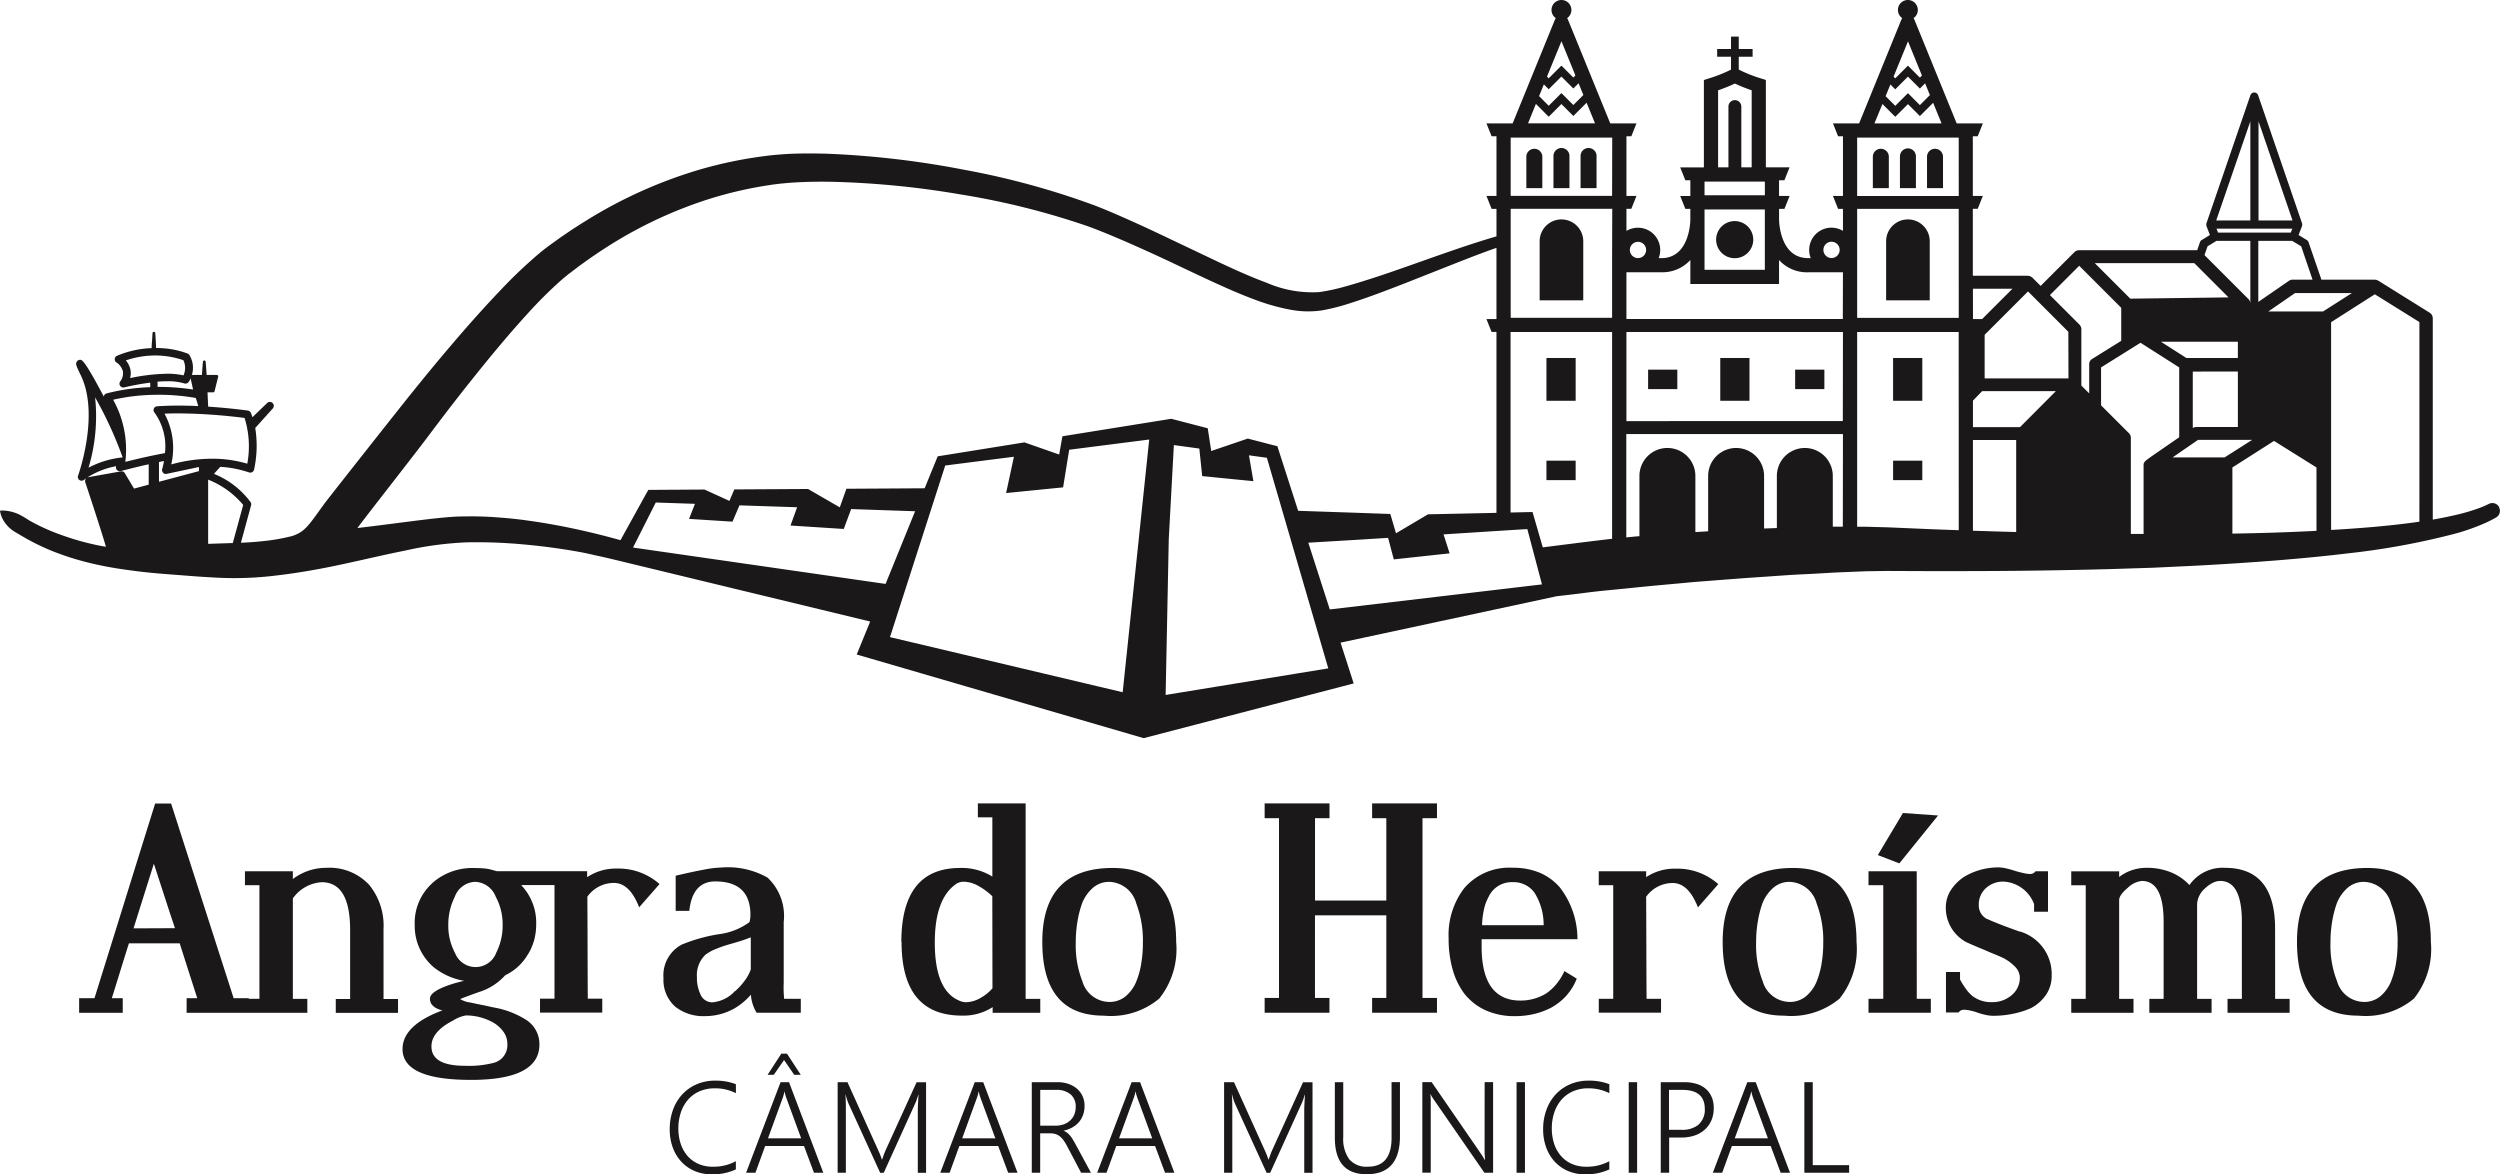
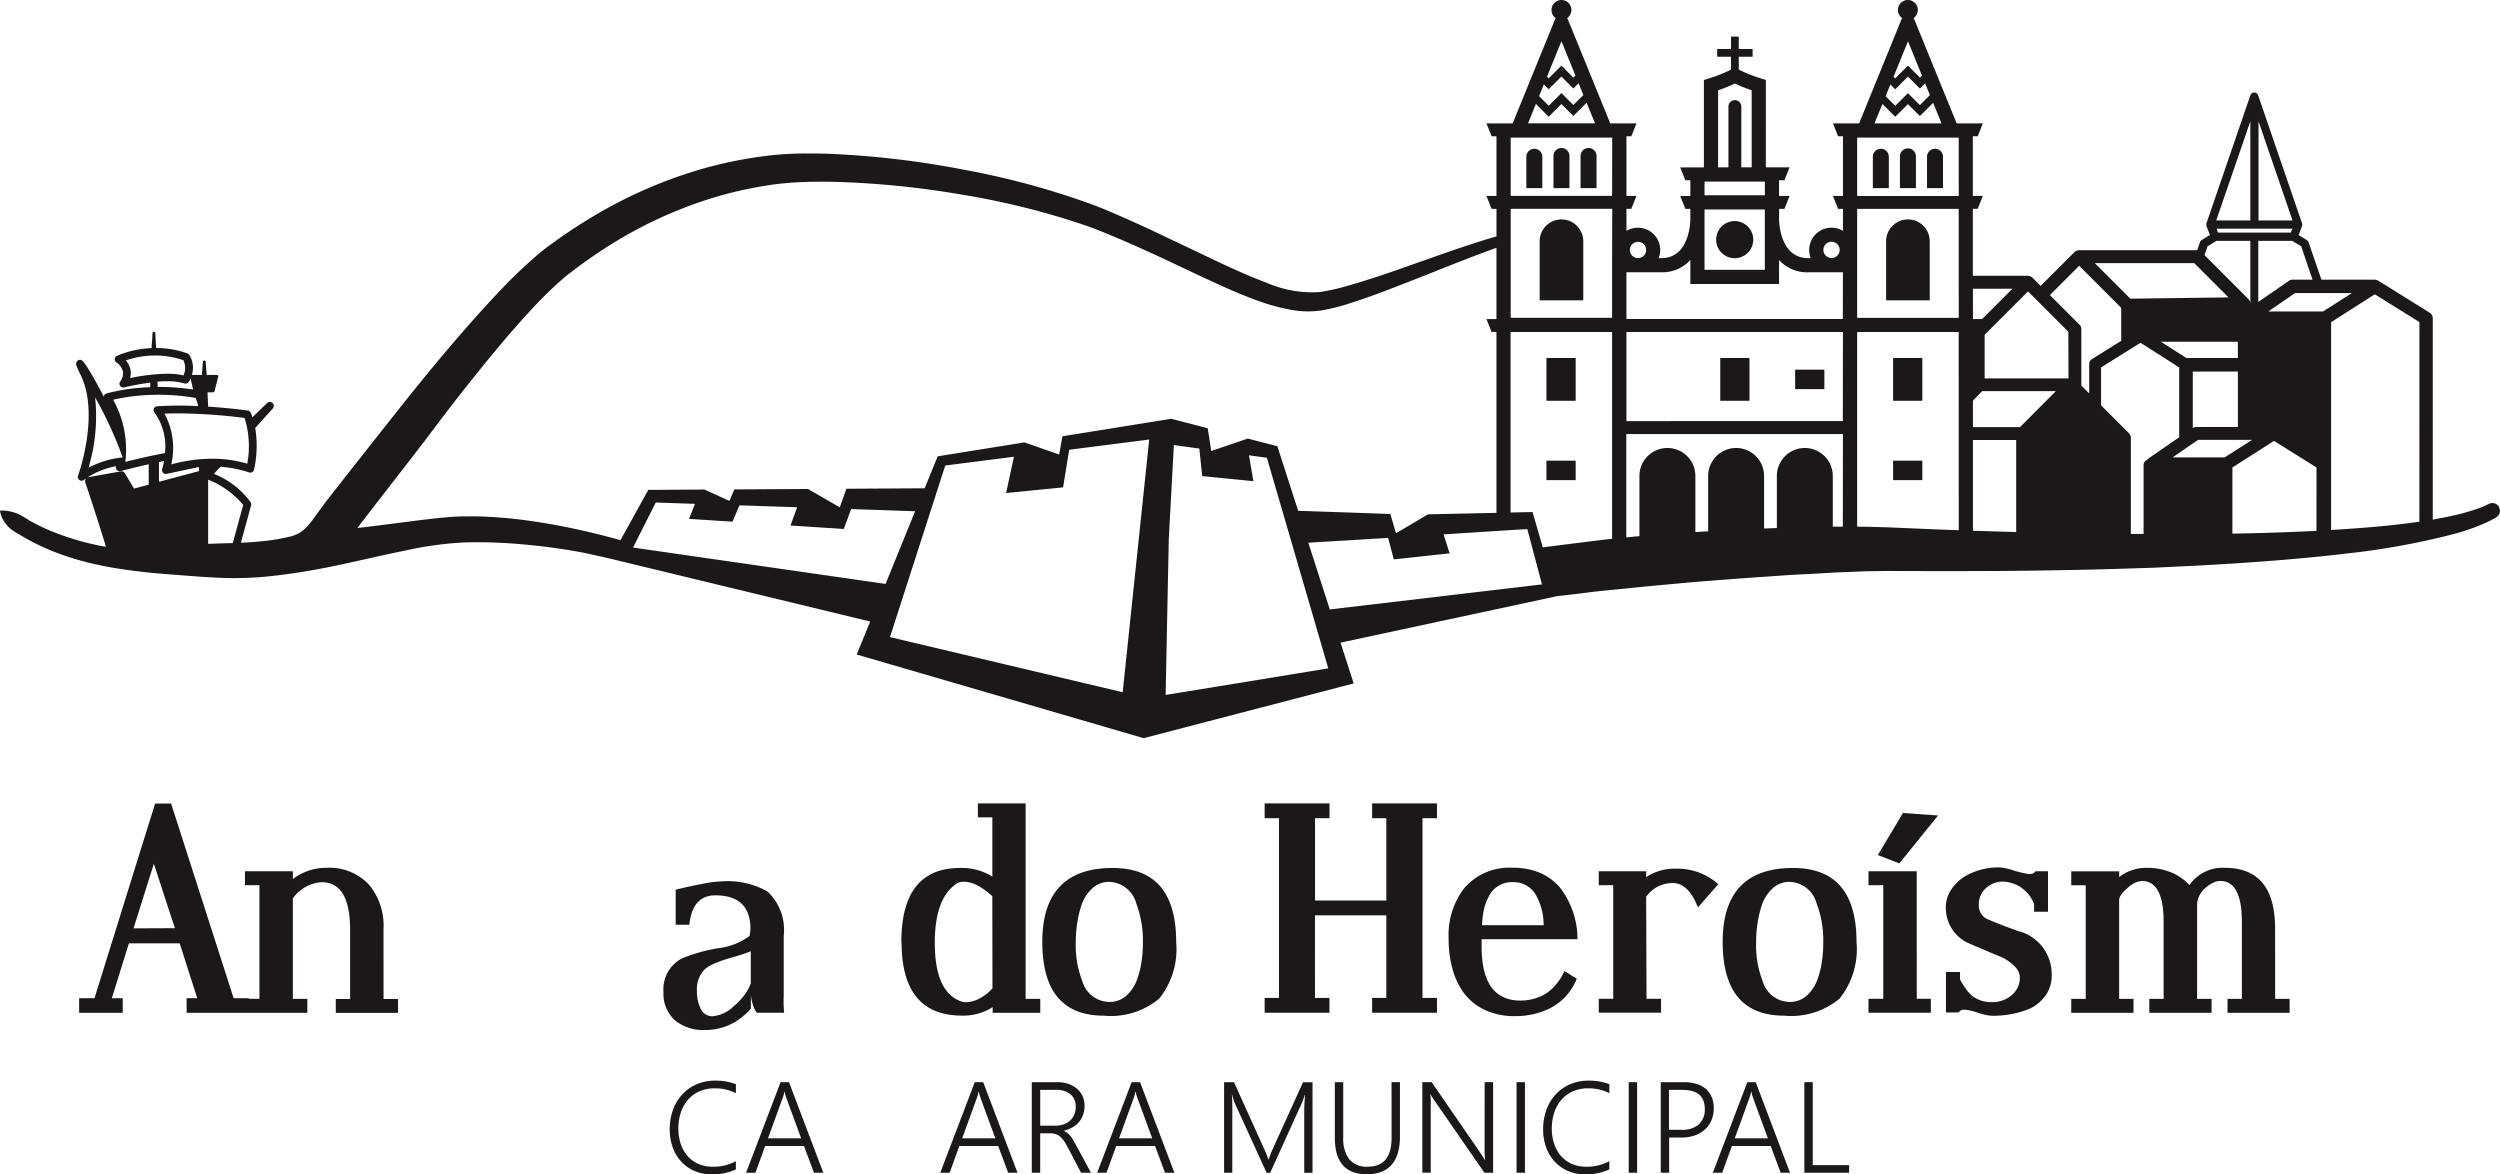
<svg xmlns="http://www.w3.org/2000/svg" data-name="Group 1609" width="131.869" height="61.943" viewBox="0 0 131.869 61.943">
  <defs>
    <clipPath id="vyq5zb8yja">
      <path data-name="Rectangle 855" style="fill:none" d="M0 0h131.869v61.943H0z" />
    </clipPath>
  </defs>
  <path data-name="Rectangle 846" transform="translate(99.856 18.883)" style="fill:#1a1818" d="M0 0h1.541v2.257H0z" />
  <path data-name="Rectangle 847" transform="translate(99.856 24.299)" style="fill:#1a1818" d="M0 0h1.541v1.027H0z" />
  <path data-name="Rectangle 848" transform="translate(81.571 18.883)" style="fill:#1a1818" d="M0 0h1.541v2.257H0z" />
  <path data-name="Rectangle 849" transform="translate(90.74 18.883)" style="fill:#1a1818" d="M0 0h1.541v2.257H0z" />
  <path data-name="Rectangle 850" transform="translate(81.571 24.299)" style="fill:#1a1818" d="M0 0h1.541v1.027H0z" />
  <path data-name="Rectangle 851" transform="translate(94.69 19.498)" style="fill:#1a1818" d="M0 0h1.541v1.027H0z" />
-   <path data-name="Rectangle 852" transform="translate(86.934 19.498)" style="fill:#1a1818" d="M0 0h1.541v1.027H0z" />
  <g data-name="Group 1608">
    <g data-name="Group 1607" style="clip-path:url(#vyq5zb8yja)">
      <path data-name="Path 1847" d="M568.646 81.86a1.15 1.15 0 1 0-2.3 0v3.118h2.3z" transform="translate(-485.133 -69.136)" style="fill:#1a1818" />
      <path data-name="Path 1848" d="M562.3 55a.422.422 0 0 0-.843 0v1.674h.843z" transform="translate(-480.946 -46.751)" style="fill:#1a1818" />
      <path data-name="Path 1849" d="M572.27 55a.422.422 0 1 0-.843 0v1.674h.843z" transform="translate(-489.485 -46.751)" style="fill:#1a1818" />
      <path data-name="Path 1850" d="M582.236 55a.422.422 0 1 0-.843 0v1.674h.843z" transform="translate(-498.022 -46.751)" style="fill:#1a1818" />
      <path data-name="Path 1851" d="M632.244 81.326a.979.979 0 1 0 .979.979.979.979 0 0 0-.979-.979" transform="translate(-540.743 -69.664)" style="fill:#1a1818" />
      <path data-name="Path 1852" d="M696.091 81.86a1.15 1.15 0 1 0-2.3 0v3.118h2.3z" transform="translate(-594.302 -69.136)" style="fill:#1a1818" />
      <path data-name="Path 1853" d="M689.746 55a.422.422 0 0 0-.843 0v1.674h.843z" transform="translate(-590.115 -46.751)" style="fill:#1a1818" />
      <path data-name="Path 1854" d="M699.715 55a.421.421 0 1 0-.843 0v1.674h.843z" transform="translate(-598.655 -46.751)" style="fill:#1a1818" />
      <path data-name="Path 1855" d="M709.682 55a.422.422 0 0 0-.843 0v1.674h.843z" transform="translate(-607.193 -46.751)" style="fill:#1a1818" />
      <path data-name="Path 1856" d="M131.83 26.766a.4.4 0 0 0-.537-.192l-.13.062c-.091.046-.2.09-.358.152a10.747 10.747 0 0 1-1.472.42c-.3.068-.642.135-1.01.2V16.793a.353.353 0 0 0-.166-.3l-2.707-1.687a.357.357 0 0 0-.047-.021.374.374 0 0 0-.036-.016.35.35 0 0 0-.1-.016h-2.818l-.678-1.976a.218.218 0 0 0-.092-.115l-.434-.266.183-.473a.168.168 0 0 0 0-.017.213.213 0 0 0 .008-.033.2.2 0 0 0 0-.023.126.126 0 0 0-.005-.054.176.176 0 0 0-.005-.023l-2.316-6.75a.2.2 0 0 0-.024-.043.186.186 0 0 0-.014-.024.253.253 0 0 0-.024-.021.223.223 0 0 0-.034-.028l-.017-.007a.219.219 0 0 0-.055-.02 1.487 1.487 0 0 1-.072 0 .207.207 0 0 0-.058.021l-.014.005a.213.213 0 0 0-.038.032.22.22 0 0 0-.019.017.232.232 0 0 0-.015.027.206.206 0 0 0-.022.04l-2.317 6.75a.175.175 0 0 0-.005.023.213.213 0 0 0-.005.025.219.219 0 0 0 0 .029v.023a.212.212 0 0 0 .008.033v.017l.183.473-.434.266a.216.216 0 0 0-.092.115l-.145.423H109.662a.342.342 0 0 0-.089.013l-.02.006a.332.332 0 0 0-.08.038.334.334 0 0 0-.049.04l-1.785 1.785-.436-.436a.3.3 0 0 0-.043-.034.366.366 0 0 0-.032-.019.342.342 0 0 0-.043-.02.336.336 0 0 0-.123-.026h-2.9v-3.531h.257l.272-.68h-.529V7.188h.257l.272-.68h-1.381l-2.227-5.464a.368.368 0 0 0-.05-.086.525.525 0 1 0-.594 0 .372.372 0 0 0-.052.091l-2.223 5.459h-1.381l.272.68h.257v3.148h-.529l.272.68h.257v1.162a1.175 1.175 0 0 0-1.7 1.437h-.139c-1.5 0-1.531-1.952-1.531-2.041v-.558h.283l.272-.68h-.557v-.828h.283l.272-.68h-1.25V4.219l-.261-.083a7.384 7.384 0 0 1-1.169-.465v-.678h.731v-.408h-.731v-.653h-.408v.654h-.731v.408h.731v.678a7.359 7.359 0 0 1-1.17.465l-.261.083v4.61h-1.249l.272.68h.263v.828h-.535l.272.68h.263v.558c0 .083-.026 2.041-1.532 2.041h-.139a1.175 1.175 0 0 0-1.7-1.437v-1.165h.257l.272-.68h-.529V7.188h.257l.272-.68h-1.383L82.71 1.044a.369.369 0 0 0-.05-.086.525.525 0 1 0-.594 0 .386.386 0 0 0-.052.091l-2.225 5.459h-1.382l.272.68h.257v3.148h-.529l.272.68h.257v1.452c-1.245.361-2.586.832-4.028 1.343-.826.291-1.685.6-2.577.885-.446.144-.9.285-1.36.412a10.273 10.273 0 0 1-1.387.3 6.029 6.029 0 0 1-2.771-.493c-.957-.354-1.925-.8-2.91-1.27l-3.019-1.435c-.514-.241-1.032-.478-1.561-.711s-1.062-.465-1.613-.674a41.465 41.465 0 0 0-6.824-1.865 47.982 47.982 0 0 0-7.025-.842Q42.98 8.082 42.1 8.1c-.3.008-.585.02-.893.044l-.226.017-.211.021-.105.01-.053.005-.066.008-.217.029a22.442 22.442 0 0 0-3.384.7 24.44 24.44 0 0 0-5.967 2.666c-.442.272-.87.55-1.294.844-.218.145-.4.286-.6.427l-.146.105-.083.061-.077.06c-.1.08-.207.159-.3.24a24.747 24.747 0 0 0-2.065 1.957c-1.239 1.3-2.294 2.528-3.218 3.631s-1.7 2.08-2.342 2.888-3.386 4.286-3.721 4.725c-.833 1.145-1.025 1.511-1.723 1.737a10.344 10.344 0 0 1-1.274.24c-.489.054-.825.09-1.428.113l.538-1.975a.2.2 0 0 0-.021-.158 4.48 4.48 0 0 0-1.939-1.5l.334-.371a5.8 5.8 0 0 1 1.517.294.2.2 0 0 0 .264-.144 5.859 5.859 0 0 0 .063-2.2l.922-1.024a.205.205 0 0 0-.3-.285l-.77.743a3.852 3.852 0 0 0-.082-.227.2.2 0 0 0-.16-.125c-.013 0-.921-.131-2.095-.207 0-.106-.007-.214-.012-.317l-.02-.439h.3a.073.073 0 0 0 .071-.055l.192-.77a.073.073 0 0 0-.071-.09H10.9c-.028-.427-.052-.7-.052-.7a.073.073 0 0 0-.145 0s-.024.271-.052.7h-.529a1.291 1.291 0 0 0-.13-1.048.2.2 0 0 0-.094-.081 4.7 4.7 0 0 0-1.664-.291c-.007-.159-.013-.3-.021-.414l-.023-.377a.073.073 0 0 0-.145 0l-.022.377a4.003 4.003 0 0 0-.023.418 5.2 5.2 0 0 0-1.818.4.2.2 0 0 0-.031.36.831.831 0 0 1 .332.466.7.7 0 0 1-.141.532.2.2 0 0 0 .168.319.213.213 0 0 0 .051-.006 12.131 12.131 0 0 1 1.364-.249v.24a10.506 10.506 0 0 0-2.3.327.2.2 0 0 0-.137.12.2.2 0 0 0-.013.049c-1.02-1.939-1.152-1.941-1.25-1.941a.21.21 0 0 0-.176.1c-.069.111-.048.183.208.708 1.014 2.078-.122 5.255-.134 5.287a.2.2 0 0 0 .314.233c.044-.033.09-.063.135-.093a.2.2 0 0 0-.073.227c.009.028.864 2.6 1.088 3.4-.083-.015-.168-.027-.249-.043a13.873 13.873 0 0 1-2.2-.615 10.64 10.64 0 0 1-1.592-.729 5.1 5.1 0 0 0-.558-.328 2.133 2.133 0 0 0-.481-.155A1.686 1.686 0 0 0 0 26.936a1.4 1.4 0 0 0 .16.479 1.751 1.751 0 0 0 .334.423 1.864 1.864 0 0 0 .262.2l.323.191a11.929 11.929 0 0 0 1.7.846 14.591 14.591 0 0 0 2.344.708c.437.1.895.179 1.37.248s.968.132 1.475.182S9 30.3 9.53 30.341s1.08.085 1.637.114a17.86 17.86 0 0 0 3.415-.1c1.152-.132 2.307-.34 3.447-.585s2.27-.514 3.379-.736a18.22 18.22 0 0 1 3.214-.427 26.778 26.778 0 0 1 3.037.114c.97.087 1.888.214 2.731.361.657.115.737.155 1.3.271l.51.117.507.123L45.9 32.784l-.44 1.078-.271.663.728.211 14.408 4.2 10.518-2.741.56-.146-.167-.52-.525-1.631 11.405-2.449.077-.009c.361-.04.89-.1 1.564-.188s1.5-.155 2.441-.254 2.012-.19 3.176-.3c1.167-.088 2.431-.192 3.769-.28.669-.046 1.356-.1 2.058-.13s1.424-.087 2.136-.111l1.087-.044 1.13-.016 2.285.009c1.552 0 3.129 0 4.706-.018s3.154-.046 4.706-.088l2.307-.073 2.251-.107c2.957-.157 5.716-.369 8.077-.656a39.1 39.1 0 0 0 5.682-1.052 11.417 11.417 0 0 0 1.563-.563 7.15 7.15 0 0 0 .4-.2l.126-.07a.4.4 0 0 0 .168-.525M12.9 22.044a5.017 5.017 0 0 1 .144 2.415 6.48 6.48 0 0 0-1.862-.262 8.041 8.041 0 0 0-2.149.3 3.815 3.815 0 0 0-.355-2.676c.235-.011.483-.016.742-.016a29.111 29.111 0 0 1 3.479.241m-4.286 2.905A.2.2 0 0 0 8.75 25a.588.588 0 0 0 .1-.018l1.644-.348v.217l-2.108.562V24.37l.264-.052a4.635 4.635 0 0 1-.094.422.2.2 0 0 0 .059.205m1.344-4.8a1.337 1.337 0 0 0 .094-.187l.132.589a11.982 11.982 0 0 0-1.839-.139h-.034v-.076c0-.066 0-.13-.006-.2.172-.014.346-.022.515-.022a2.987 2.987 0 0 1 .9.114.2.2 0 0 0 .235-.084m-3.091-.209a.962.962 0 0 0 .013-.441 1.093 1.093 0 0 0-.241-.479 4.787 4.787 0 0 1 1.56-.26A4.559 4.559 0 0 1 9.673 19a.954.954 0 0 1 .006.8 3.773 3.773 0 0 0-.861-.086 10.24 10.24 0 0 0-1.952.229m1.478.88a11.334 11.334 0 0 1 1.982.169 4.36 4.36 0 0 1 .127.427 23.338 23.338 0 0 0-1.035-.025c-.4 0-.781.012-1.125.037a.2.2 0 0 0-.14.336A3.04 3.04 0 0 1 8.7 23.9c-.825.152-1.64.349-2.089.463a5.4 5.4 0 0 0-.643-3.278 10.5 10.5 0 0 1 2.375-.26m-3.333.124a20.331 20.331 0 0 1 1.46 3.178 4.86 4.86 0 0 0-1.8.543 9.45 9.45 0 0 0 .345-3.72m-.44 4.256a4.242 4.242 0 0 1 1.552-.616.2.2 0 0 0 .193.264.206.206 0 0 0 .053-.007c.013 0 .658-.178 1.471-.357v1.075l-.774.207-.483-.808a.2.2 0 0 0-.211-.1l-1.723.307a.2.2 0 0 0-.074.031m7.7 3.442-1.3.042V25.3a4.617 4.617 0 0 1 1.849 1.334zm84.33-15.892a.429.429 0 1 1-.429.429.43.43 0 0 1 .429-.429m-5.984-7.989a8.332 8.332 0 0 0 .886-.357 8.354 8.354 0 0 0 .886.357v4.065h-.546V5.622a.34.34 0 0 0-.68 0v3.206h-.546zm-.715 4.816h3.182v.721H89.91zm0 1.995v-.524h3.181v3.181H89.91zm-3.51 1.182a.429.429 0 1 1-.429.429.43.43 0 0 1 .429-.429M82.363 2.175l.737 1.807-.109.109-.63-.63-.669.669-.092-.088zm-.928 2.276.256.256.669-.669.63.63.276-.277.253.62-.529.529-.63-.63-.669.669-.509-.509zm-.42 1.03.676.676.669-.669.63.63.7-.7.443 1.087H80.6zM30.609 27.96c-.859-.192-1.8-.368-2.806-.507q-.755-.106-1.559-.162a17.482 17.482 0 0 0-1.648-.052c-.281 0-.566.009-.863.032s-.573.053-.858.082c-.57.063-1.137.138-1.708.21q-1.153.151-2.314.29l.018-.025c.318-.44 3.043-3.921 3.652-4.734s1.355-1.8 2.232-2.9 1.883-2.341 3.037-3.609a23.059 23.059 0 0 1 1.859-1.849c.083-.072.166-.137.25-.206l.063-.052.061-.046.143-.109c.19-.142.388-.3.573-.428.372-.271.769-.542 1.177-.805a22.747 22.747 0 0 1 5.492-2.595 20.865 20.865 0 0 1 3.129-.724l.2-.032.039-.006.053-.006.105-.013.211-.026.2-.019c.257-.026.537-.044.809-.057.55-.026 1.108-.034 1.67-.024a46.615 46.615 0 0 1 6.832.666 40.27 40.27 0 0 1 6.652 1.656c.53.187 1.044.4 1.57.622s1.035.447 1.545.678c1.023.459 2.022.946 3.019 1.411s1.989.919 3.016 1.283a10.7 10.7 0 0 0 1.587.428 5 5 0 0 0 1.685.04 11.229 11.229 0 0 0 1.5-.384c.475-.151.934-.313 1.381-.477.895-.329 1.745-.667 2.561-.99 1.356-.533 2.607-1.044 3.761-1.448v3.757h-.529l.272.68h.257v9.542l-3.609.077-1.69 1-.3-1.018-1.9-.067-2.961-.1-1.035-3.217-.062-.193-.21-.05-1.351-.35-1.927.656-.185-1.2-1.922-.5-5.743.923-.171.963-1.83-.641-4.424.711-.153.025-.061.149-.628 1.536-4.127.025-.348.981-1.675-.969-3.889.023-.258.606-1.315-.6-2.761.018h-.2l-.1.174-1.37 2.479a40.578 40.578 0 0 0-2.128-.535m2.788.924 1.2-2.376 2.068.07-.313.794 2.294.146.364-.86 3.043.1-.349.964 2.809.181.39-1.049 3.373.115-1.557 3.833zm25.829 7.632-12.275-2.907 2.914-9.052 3.624-.463-.412 1.915 3.006-.3.321-1.984 4.221-.539zm2.265.143.165-8.207.269-4.973 1.343.183.152 1.453 2.7.268-.233-1.364.945.129 3.238 11.109zm8.659-4.511-1.133-3.52 2.438-.145 1.771-.11.3 1.136 2.945-.319-.321-1 1.556-.1 1.562-.1.781-.049.521-.031.772 2.918zm14.891-3.725c-.591.059-3.656.452-3.656.452l-.541-1.865-1.159.026v-9.521h5.356zm0-14.809v3.15h-5.349v-5.747h5.357zm0-3.279h-5.349V7.257h5.356zm12.17 17.449h-.529v-2.677a1.475 1.475 0 0 0-2.95 0v2.748l-.674.025v-2.773a1.475 1.475 0 0 0-2.95 0v2.92l-.674.04v-2.96a1.475 1.475 0 0 0-2.951 0v3.177c-.183.015-.364.031-.539.049l-.154.016v-5.452h11.428zm0-5.57H85.79v-4.7h11.421zm0-5.451v.067H85.79v-2.467h1.84a1.986 1.986 0 0 0 1.532-.648v1.267h4.678v-1.265a1.985 1.985 0 0 0 1.531.648h1.84zm24.177-3.771.6 1.761h-1.046a.352.352 0 0 0-.2.062l-1.615 1.113v-3.22h1.789zm-2.25-6.59 1.794 5.228h-1.794zm-.218 5.663h2l-.08.207h-3.837l-.08-.207zM118.7 6.4v5.228h-1.8zm-2.258 6.594.469-.288h1.789v3.333a.335.335 0 0 0-.1-.264l-2.318-2.319zm-1.115 5.889-1.346-.859h4.061v.859zm2.715.713v2.929h-2.2a.335.335 0 0 0-.178.053V19.6zm-2.3-5.717 1.808 1.808-5.181.067-1.875-1.875zm-15.1-11.7.736 1.806-.109.109-.63-.63-.669.669-.089-.089zm-.928 2.276.256.256.669-.669.63.63.276-.277.253.62-.529.529-.63-.63-.669.669-.509-.509zm-.42 1.03.676.676.669-.669.63.63.7-.7.443 1.087h-3.54zm4.025 22.482-1.43-.052-2.312-.1-1.13-.03h-.487V17.513h5.356zm0-11.2H97.96V11.018h5.357zm0-6.428H97.96V7.257h5.357zm.748 4.892h2.084l-1.6 1.6h-.481v-.067zm2.282 12.832q-1.143-.031-2.282-.069v-4.785h2.282zm.2-5.531h-2.481v-1.4l.486-.5h3.888zm2.558-2.572h-4.422v-2.3l2.288-2.288L109.1 17.5zm1.093-.76v1.551l-.414-.414v-2.975a.34.34 0 0 0-.1-.24l-1.558-1.558 1.545-1.545 2.217 2.217v1.742l-1.542.961a.312.312 0 0 0-.147.265m3.21 4.921c-.141.115-.342.218-.342.38v3.6a.41.41 0 0 0 .006.06h-.678v-5.074a.339.339 0 0 0-.1-.24l-1.471-1.471v-2l2.081-1.3 2.041 1.3v3.684zm1.191 0 1.341-.924h2.854l-.412.263-1.037.661zM122.189 28q-1.06.055-2.2.093a128.8 128.8 0 0 1-2.236.053v-3.488l1.906-1.216.29-.185 2.24 1.4zm-2.541-11.57 1.408-.97h3l-1.521.97zm7.969 11.088q-.328.048-.682.092c-.937.119-2 .216-3.169.294-.263.018-.533.035-.806.051V16.994l2.306-1.471 2.352 1.465z" style="fill:#1a1818" />
      <path data-name="Path 1857" d="M247.756 397.712a2.225 2.225 0 0 0-.758.541 2.4 2.4 0 0 0-.481.813 2.967 2.967 0 0 0-.168 1.011 2.773 2.773 0 0 0 .158.953 2.2 2.2 0 0 0 .45.753 2.047 2.047 0 0 0 .7.495 2.3 2.3 0 0 0 .919.178 2.936 2.936 0 0 0 1.262-.26v-.433a2.463 2.463 0 0 1-1.213.29 1.836 1.836 0 0 1-.79-.16 1.636 1.636 0 0 1-.568-.433 1.871 1.871 0 0 1-.345-.638 2.54 2.54 0 0 1-.117-.778 2.655 2.655 0 0 1 .13-.848 1.971 1.971 0 0 1 .376-.673 1.705 1.705 0 0 1 .606-.445 2.008 2.008 0 0 1 .823-.16 2.418 2.418 0 0 1 1.1.257v-.475a2.988 2.988 0 0 0-1.089-.187 2.444 2.444 0 0 0-1 .2" transform="translate(-211.023 -340.512)" style="fill:#1a1818" />
-       <path data-name="Path 1858" d="M282.356 388.708h.327l.54-.78.536.78h.346l-.726-1.113h-.3z" transform="translate(-241.867 -332.015)" style="fill:#1a1818" />
      <path data-name="Path 1859" d="m276.254 398.073-1.819 4.777h.493l.513-1.412h2.049l.526 1.412h.493l-1.809-4.777zm-.663 2.961.773-2.125c.016-.042.032-.091.048-.147a1.854 1.854 0 0 0 .045-.19h.013a1.421 1.421 0 0 0 .042.19c.017.056.033.1.048.147l.78 2.125z" transform="translate(-235.081 -340.99)" style="fill:#1a1818" />
-       <path data-name="Path 1860" d="M310.628 401.668q-.057.127-.095.237l-.085.243h-.02q-.04-.133-.088-.252t-.1-.231l-1.622-3.591h-.518v4.777h.433v-3.334q0-.24-.005-.436t-.018-.35h.013a3.131 3.131 0 0 0 .15.47l1.669 3.651h.19l1.666-3.674a1.816 1.816 0 0 0 .072-.18 6.82 6.82 0 0 0 .085-.26h.013q-.04.563-.04.816v3.3h.436v-4.777h-.5z" transform="translate(-263.916 -340.991)" style="fill:#1a1818" />
      <path data-name="Path 1861" d="m347.688 398.073-1.819 4.777h.493l.513-1.412h2.049l.526 1.412h.493l-1.809-4.777zm-.663 2.961.773-2.125c.016-.042.032-.091.048-.147a1.846 1.846 0 0 0 .045-.19h.013a1.431 1.431 0 0 0 .042.19c.017.056.033.1.048.147l.78 2.125z" transform="translate(-296.272 -340.99)" style="fill:#1a1818" />
      <path data-name="Path 1862" d="M381.7 401.1a1.9 1.9 0 0 0-.148-.207 1.052 1.052 0 0 0-.155-.153.747.747 0 0 0-.177-.1v-.013a1.631 1.631 0 0 0 .455-.172 1.292 1.292 0 0 0 .343-.28 1.194 1.194 0 0 0 .218-.378 1.367 1.367 0 0 0 .077-.466 1.214 1.214 0 0 0-.118-.55 1.158 1.158 0 0 0-.315-.393 1.386 1.386 0 0 0-.448-.236 1.709 1.709 0 0 0-.521-.08h-1.381v4.777h.443v-2.079h.526a.979.979 0 0 1 .271.035.682.682 0 0 1 .228.116 1.052 1.052 0 0 1 .207.218 2.72 2.72 0 0 1 .206.34l.72 1.369h.52l-.8-1.479q-.08-.15-.153-.266m-.929-.736h-.793v-1.889h.829a1.131 1.131 0 0 1 .775.238.831.831 0 0 1 .268.655 1.045 1.045 0 0 1-.078.413.9.9 0 0 1-.22.313.969.969 0 0 1-.341.2 1.329 1.329 0 0 1-.44.07" transform="translate(-325.106 -340.989)" style="fill:#1a1818" />
      <path data-name="Path 1863" d="m405.392 398.073-1.819 4.777h.493l.513-1.412h2.049l.526 1.412h.493l-1.809-4.777zm-.663 2.961.773-2.125c.016-.042.032-.091.048-.147a1.838 1.838 0 0 0 .045-.19h.013a1.431 1.431 0 0 0 .042.19c.017.056.033.1.048.147l.78 2.125z" transform="translate(-345.701 -340.99)" style="fill:#1a1818" />
      <path data-name="Path 1864" d="M452.8 401.668q-.057.127-.095.237l-.085.243h-.02q-.04-.133-.088-.252t-.1-.231l-1.622-3.591h-.523v4.777h.433v-3.334q0-.24-.005-.436t-.018-.35h.013a3.164 3.164 0 0 0 .15.47l1.669 3.651h.19l1.666-3.674a1.929 1.929 0 0 0 .072-.18 6.82 6.82 0 0 0 .085-.26h.013q-.04.563-.04.816v3.3h.436v-4.777h-.5z" transform="translate(-385.699 -340.991)" style="fill:#1a1818" />
      <path data-name="Path 1865" d="M494.005 401.011q0 1.519-1.253 1.519a1.187 1.187 0 0 1-.979-.39 1.84 1.84 0 0 1-.317-1.176v-2.891h-.443V401q0 1.929 1.675 1.929 1.759 0 1.759-2v-2.858h-.443z" transform="translate(-420.603 -340.99)" style="fill:#1a1818" />
      <path data-name="Path 1866" d="M526.474 401.623c0 .111 0 .212.007.3s.011.173.02.247h-.017l-.088-.145a5.502 5.502 0 0 0-.108-.169l-2.608-3.788h-.49v4.777h.443v-3.7c0-.107 0-.2-.005-.266s-.007-.127-.012-.166h.017a.974.974 0 0 0 .078.15q.048.077.1.15l2.651 3.834h.46v-4.777h-.446z" transform="translate(-448.165 -340.989)" style="fill:#1a1818" />
      <path data-name="Rectangle 853" transform="translate(79.995 57.083)" style="fill:#1a1818" d="M0 0h.443v4.777H0z" />
      <path data-name="Path 1867" d="M569.035 397.712a2.226 2.226 0 0 0-.758.541 2.408 2.408 0 0 0-.481.813 2.966 2.966 0 0 0-.168 1.011 2.774 2.774 0 0 0 .158.953 2.206 2.206 0 0 0 .45.753 2.05 2.05 0 0 0 .7.495 2.3 2.3 0 0 0 .919.178 2.936 2.936 0 0 0 1.263-.26v-.433a2.462 2.462 0 0 1-1.213.29 1.837 1.837 0 0 1-.79-.16 1.637 1.637 0 0 1-.568-.433 1.869 1.869 0 0 1-.345-.638 2.541 2.541 0 0 1-.117-.778 2.655 2.655 0 0 1 .13-.848 1.973 1.973 0 0 1 .376-.673 1.7 1.7 0 0 1 .606-.445 2.006 2.006 0 0 1 .823-.16 2.418 2.418 0 0 1 1.1.257v-.475a2.988 2.988 0 0 0-1.089-.187 2.444 2.444 0 0 0-1 .2" transform="translate(-486.231 -340.512)" style="fill:#1a1818" />
      <path data-name="Rectangle 854" transform="translate(85.911 57.083)" style="fill:#1a1818" d="M0 0h.443v4.777H0z" />
      <path data-name="Path 1868" d="M613.554 398.87a1.134 1.134 0 0 0-.3-.433 1.359 1.359 0 0 0-.49-.27 2.181 2.181 0 0 0-.666-.093h-1.232v4.777h.443v-1.859h.659a2.05 2.05 0 0 0 .71-.115 1.545 1.545 0 0 0 .531-.32 1.39 1.39 0 0 0 .335-.486 1.6 1.6 0 0 0 .117-.615 1.566 1.566 0 0 0-.1-.586m-.68 1.429a1.361 1.361 0 0 1-.936.286h-.645v-2.105h.71q1.179 0 1.179 1.009a1.031 1.031 0 0 1-.32.81" transform="translate(-523.265 -340.991)" style="fill:#1a1818" />
      <path data-name="Path 1869" d="m631.867 398.073-1.819 4.777h.493l.513-1.412h2.046l.526 1.412h.493l-1.809-4.777zm-.663 2.961.773-2.125c.015-.042.031-.091.048-.147a1.812 1.812 0 0 0 .045-.19h.014a1.411 1.411 0 0 0 .042.19c.016.056.033.1.048.147l.779 2.125z" transform="translate(-539.7 -340.99)" style="fill:#1a1818" />
      <path data-name="Path 1870" d="M664.153 398.072h-.443v4.777h2.362v-.4h-1.919z" transform="translate(-568.535 -340.99)" style="fill:#1a1818" />
      <path data-name="Path 1871" d="M45.119 302.155a3.4 3.4 0 0 0-.749-2.323 2.847 2.847 0 0 0-2.263-.908 2.89 2.89 0 0 0-.942.151 3.01 3.01 0 0 0-.829.439v-.409h-2.527v.734h.764v5.994h-.565v-.033h-.795l-3.3-10.269h-.84q-.8 2.558-1.6 5.131t-1.6 5.138h-.81v.772h2.3v-.772h-.575l.231-.742.219-.708.22-.708q.11-.356.231-.734h2.679l.235.738.227.712.227.707.235.734h-.56v.772H41.1v-.734h-.764v-5.3a2.017 2.017 0 0 1 1.521-.855q1.5 0 1.5 2.52v3.64H42.6v.734h3.284v-.734h-.764zm-13.187-.038.537-1.71q.257-.817.537-1.7l.552 1.7q.272.84.56 1.7z" transform="translate(-24.889 -253.148)" style="fill:#1a1818" />
-       <path data-name="Path 1872" d="M157.806 319.8v-.31h-4.757q-.068-.015-.144-.038a3.762 3.762 0 0 0-.166-.045 2 2 0 0 0-.371-.064q-.212-.019-.477-.019a3.19 3.19 0 0 0-2.263.8h.007a2.825 2.825 0 0 0-.923 2.217 2.872 2.872 0 0 0 .269 1.253 2.924 2.924 0 0 0 .745.973 3.71 3.71 0 0 0 .738.446 3.372 3.372 0 0 0 .851.257l-.439.113q-1.362.4-1.362.833 0 .4.53.582a.118.118 0 0 0 .053.015.415.415 0 0 1 .083.015q-2.111.787-2.111 2.043 0 1.627 3.61 1.627t3.61-1.869a1.517 1.517 0 0 0-.742-1.324 4.688 4.688 0 0 0-1.521-.6q-.2-.038-.4-.083t-.4-.083l-.643-.136.008.007a1.418 1.418 0 0 1-.469-.166v-.015q.106-.052.969-.363a3.063 3.063 0 0 0 1.392-.886 2.807 2.807 0 0 0 .67-.45 2.657 2.657 0 0 0 .518-.64v.008a2.858 2.858 0 0 0 .337-.764 3.142 3.142 0 0 0 .11-.833 2.863 2.863 0 0 0-.795-2.081h1.761v5.994h-.764v.734h3.284v-.734h-.764q-.008-1.385-.011-2.69t-.011-2.69a1.717 1.717 0 0 1 1.4-.726q.832 0 1.332 1.286l1.074-1.226a3.25 3.25 0 0 0-2.232-.817 2.714 2.714 0 0 0-1.574.447m-6.407 7.3a2.909 2.909 0 0 1 .764.1 3.042 3.042 0 0 1 .689.28 1.8 1.8 0 0 1 .541.5 1.086 1.086 0 0 1 .193.624.962.962 0 0 1-.734 1 5.221 5.221 0 0 1-1.514.151q-1.756 0-1.756-1.022 0-.78 1.135-1.362a1.936 1.936 0 0 1 .681-.272m1.6-3.3a1.164 1.164 0 0 1-2.172.008 3.035 3.035 0 0 1-.356-1.453 3.29 3.29 0 0 1 .34-1.506 1.191 1.191 0 0 1 1.082-.795 1.21 1.21 0 0 1 1.082.787 3.059 3.059 0 0 1 .363 1.476 3.18 3.18 0 0 1-.341 1.483" transform="translate(-126.836 -273.536)" style="fill:#1a1818" />
-       <path data-name="Path 1873" d="M248.684 325.828a2.113 2.113 0 0 0 .3.946h2.331v-.734h-.878a6.256 6.256 0 0 1-.023-.87v-3.186a2.775 2.775 0 0 0-.855-2.339 4.27 4.27 0 0 0-2.444-.53 5.47 5.47 0 0 0-.9.11q-.6.11-1.5.322v1.853h.719q.166-1.551 1.37-1.552 1.854 0 1.854 1.771a1.279 1.279 0 0 1-.015.2q-.015.094-.03.17a3.4 3.4 0 0 1-1.627.643 8.846 8.846 0 0 0-1.945.545 1.837 1.837 0 0 0-.969 1.771 1.883 1.883 0 0 0 .628 1.513 2.386 2.386 0 0 0 1.566.492 3.133 3.133 0 0 0 1.536-.4 3.371 3.371 0 0 0 .477-.333 3.293 3.293 0 0 0 .4-.394m-.832-.2a1.825 1.825 0 0 1-1.2.6.673.673 0 0 1-.628-.431 2 2 0 0 1-.182-.9 1.468 1.468 0 0 1 .484-1.211v.008a2.106 2.106 0 0 1 .465-.261 7.074 7.074 0 0 1 .715-.254h-.001q.386-.106.677-.2t.5-.182v1.695a2.251 2.251 0 0 1-.318.591 3.9 3.9 0 0 1-.5.552" transform="translate(-209.075 -273.355)" style="fill:#1a1818" />
+       <path data-name="Path 1873" d="M248.684 325.828a2.113 2.113 0 0 0 .3.946h2.331h-.878a6.256 6.256 0 0 1-.023-.87v-3.186a2.775 2.775 0 0 0-.855-2.339 4.27 4.27 0 0 0-2.444-.53 5.47 5.47 0 0 0-.9.11q-.6.11-1.5.322v1.853h.719q.166-1.551 1.37-1.552 1.854 0 1.854 1.771a1.279 1.279 0 0 1-.015.2q-.015.094-.03.17a3.4 3.4 0 0 1-1.627.643 8.846 8.846 0 0 0-1.945.545 1.837 1.837 0 0 0-.969 1.771 1.883 1.883 0 0 0 .628 1.513 2.386 2.386 0 0 0 1.566.492 3.133 3.133 0 0 0 1.536-.4 3.371 3.371 0 0 0 .477-.333 3.293 3.293 0 0 0 .4-.394m-.832-.2a1.825 1.825 0 0 1-1.2.6.673.673 0 0 1-.628-.431 2 2 0 0 1-.182-.9 1.468 1.468 0 0 1 .484-1.211v.008a2.106 2.106 0 0 1 .465-.261 7.074 7.074 0 0 1 .715-.254h-.001q.386-.106.677-.2t.5-.182v1.695a2.251 2.251 0 0 1-.318.591 3.9 3.9 0 0 1-.5.552" transform="translate(-209.075 -273.355)" style="fill:#1a1818" />
      <path data-name="Path 1874" d="M331.629 302.837q0 3.882 3.178 3.882a2.833 2.833 0 0 0 1.627-.447v.3h2.512v-.734h-.772v-10.311h-2.52v.734h.764v3.125a3.05 3.05 0 0 0-1.7-.454q-3.1 0-3.1 3.905m4.011-2.986a3.573 3.573 0 0 1 .787.571l.008 4.858a2.321 2.321 0 0 1-.628.507 1.6 1.6 0 0 1-.772.227.7.7 0 0 1-.163-.019 1.366 1.366 0 0 1-.178-.057h.008q-1.309-.53-1.309-3.065 0-2.278 1.082-3.065h-.008a.759.759 0 0 1 .431-.151 1.628 1.628 0 0 1 .742.193" transform="translate(-284.074 -253.149)" style="fill:#1a1818" />
      <path data-name="Path 1875" d="M387.1 319.273q-3.716 0-3.716 3.9 0 3.89 3.239 3.89a3.975 3.975 0 0 0 2.929-.9 4.178 4.178 0 0 0 .893-2.989q0-3.9-3.345-3.9m1.5 5.063a4.542 4.542 0 0 1-.257.923 2 2 0 0 1-.587.8 1.321 1.321 0 0 1-.836.28 1.5 1.5 0 0 1-1.423-1.09 5.174 5.174 0 0 1-.348-2.036 6.631 6.631 0 0 1 .095-1.15 5.467 5.467 0 0 1 .246-.946 2.134 2.134 0 0 1 .586-.817 1.3 1.3 0 0 1 .851-.295 1.53 1.53 0 0 1 1.415 1.142 5.527 5.527 0 0 1 .348 2.081 6.363 6.363 0 0 1-.091 1.1" transform="translate(-328.405 -273.49)" style="fill:#1a1818" />
      <path data-name="Path 1876" d="M467.837 301.429h3.763v4.359h-.749v.78h3.421v-.78h-.764v-9.482h.764v-.779h-3.421v.779h.749v4.344h-3.761v-4.344h.764v-.779h-3.421v.779h.757v9.482h-.757v.78h3.418v-.78h-.764z" transform="translate(-398.475 -253.149)" style="fill:#1a1818" />
      <path data-name="Path 1877" d="M539.072 325.923a2.925 2.925 0 0 0 .553-.9l-.651-.4a2.964 2.964 0 0 1-.424.685 2.567 2.567 0 0 1-.545.5 2.6 2.6 0 0 1-1.347.371q-2.051 0-2.051-2.845v-.393h5.055a4.459 4.459 0 0 0-.923-2.724 2.909 2.909 0 0 0-1.071-.783 3.63 3.63 0 0 0-1.426-.261 3.129 3.129 0 0 0-2.55 1.074 4.06 4.06 0 0 0-.825 2.656 5.9 5.9 0 0 0 .208 1.623 3.854 3.854 0 0 0 .6 1.26 2.994 2.994 0 0 0 1.131.9 3.678 3.678 0 0 0 1.563.314 4.327 4.327 0 0 0 1-.113 3.838 3.838 0 0 0 .889-.325 3.132 3.132 0 0 0 .817-.639m-4.344-4.556a2.491 2.491 0 0 1 .242-.655 1.34 1.34 0 0 1 1.264-.779 1.357 1.357 0 0 1 1.169.571 3.2 3.2 0 0 1 .473 1.7h-3.249a4.442 4.442 0 0 1 .1-.836" transform="translate(-456.455 -273.401)" style="fill:#1a1818" />
      <path data-name="Path 1878" d="M588.093 326.4v.734h3.284v-.734h-.764q-.008-1.385-.011-2.69t-.011-2.69a1.717 1.717 0 0 1 1.4-.726q.832 0 1.332 1.286l1.074-1.226a3.251 3.251 0 0 0-2.232-.817 2.715 2.715 0 0 0-1.574.447v-.31h-2.5v.734h.764v5.992z" transform="translate(-503.761 -273.717)" style="fill:#1a1818" />
      <path data-name="Path 1879" d="M637.382 319.273q-3.716 0-3.716 3.9 0 3.89 3.239 3.89a3.975 3.975 0 0 0 2.928-.9 4.178 4.178 0 0 0 .893-2.989q0-3.9-3.345-3.9m1.5 5.063a4.552 4.552 0 0 1-.257.923 2 2 0 0 1-.587.8 1.321 1.321 0 0 1-.836.28 1.5 1.5 0 0 1-1.423-1.09 5.178 5.178 0 0 1-.348-2.036 6.6 6.6 0 0 1 .095-1.15 5.432 5.432 0 0 1 .246-.946 2.133 2.133 0 0 1 .586-.817 1.3 1.3 0 0 1 .851-.295 1.53 1.53 0 0 1 1.415 1.142 5.528 5.528 0 0 1 .348 2.081 6.36 6.36 0 0 1-.091 1.1" transform="translate(-542.799 -273.49)" style="fill:#1a1818" />
      <path data-name="Path 1880" d="M689.855 320.489h-2.543v.734h.779v5.994h-.779v.734h3.288v-.734h-.742z" transform="translate(-588.753 -274.531)" style="fill:#1a1818" />
      <path data-name="Path 1881" d="m690.741 301.279 1.135.439 2.043-2.527-1.854-.129z" transform="translate(-591.69 -256.177)" style="fill:#1a1818" />
      <path data-name="Path 1882" d="M719.636 322.452q-.741-.265-1.165-.435t-.545-.231v.008a.8.8 0 0 1-.454-.734 1.165 1.165 0 0 1 .371-.9 1.328 1.328 0 0 1 .946-.348 1.818 1.818 0 0 1 1.6 1.188v.4h.734v-2.134h-.659a.338.338 0 0 1-.288.144 1.64 1.64 0 0 1-.329-.045q-.208-.045-.45-.114a4.331 4.331 0 0 0-.5-.14 1.9 1.9 0 0 0-.375-.049 3.561 3.561 0 0 0-.98.133 3.409 3.409 0 0 0-.859.375 2.4 2.4 0 0 0-.7.715 1.689 1.689 0 0 0-.25.9 2.047 2.047 0 0 0 1.089 1.824q.234.106.473.208t.481.2q.234.106.469.2t.469.2a2.377 2.377 0 0 1 .67.484.837.837 0 0 1 .254.575 1.182 1.182 0 0 1-.446.938 1.549 1.549 0 0 1-1.029.356 1.619 1.619 0 0 1-1.029-.326 1.937 1.937 0 0 1-.325-.352 4.139 4.139 0 0 1-.326-.518v-.393h-.742v2.134h.666a.327.327 0 0 1 .288-.144 1.618 1.618 0 0 1 .291.034 3.1 3.1 0 0 1 .42.117 3.436 3.436 0 0 0 .466.129 1.915 1.915 0 0 0 .344.038 5.2 5.2 0 0 0 1.1-.114 4.439 4.439 0 0 0 .919-.295 2.2 2.2 0 0 0 .791-.708 1.762 1.762 0 0 0 .291-1 2.345 2.345 0 0 0-1.68-2.331" transform="translate(-613.096 -273.309)" style="fill:#1a1818" />
      <path data-name="Path 1883" d="M772.634 322.431q0-3.208-2.641-3.209a2.131 2.131 0 0 0-1.877.908 2.764 2.764 0 0 0-.972-.67 3.322 3.322 0 0 0-1.29-.238 2.392 2.392 0 0 0-.775.125 2.291 2.291 0 0 0-.67.359v-.3h-2.528v.734h.764v5.994h-.764v.734h3.284v-.734h-.757v-5.206q0-.273.454-.651a1.251 1.251 0 0 1 .742-.363q1.15 0 1.15 2.157v4.064H766v.734h3.284v-.734h-.764v-5.018a1.2 1.2 0 0 1 .424-.817 1.659 1.659 0 0 1 .412-.291.9.9 0 0 1 .382-.095q1.143 0 1.143 2.157v4.064h-.756v.734h3.275v-.734h-.764z" transform="translate(-652.628 -273.446)" style="fill:#1a1818" />
-       <path data-name="Path 1884" d="M848.642 319.273q-3.716 0-3.716 3.9 0 3.89 3.239 3.89a3.975 3.975 0 0 0 2.929-.9 4.178 4.178 0 0 0 .893-2.989q0-3.9-3.345-3.9m1.5 5.063a4.54 4.54 0 0 1-.257.923 2 2 0 0 1-.586.8 1.321 1.321 0 0 1-.836.28 1.5 1.5 0 0 1-1.423-1.09 5.177 5.177 0 0 1-.348-2.036 6.619 6.619 0 0 1 .095-1.15 5.459 5.459 0 0 1 .246-.946 2.134 2.134 0 0 1 .586-.817 1.3 1.3 0 0 1 .851-.295 1.53 1.53 0 0 1 1.415 1.142 5.526 5.526 0 0 1 .348 2.081 6.366 6.366 0 0 1-.091 1.1" transform="translate(-723.765 -273.49)" style="fill:#1a1818" />
    </g>
  </g>
</svg>